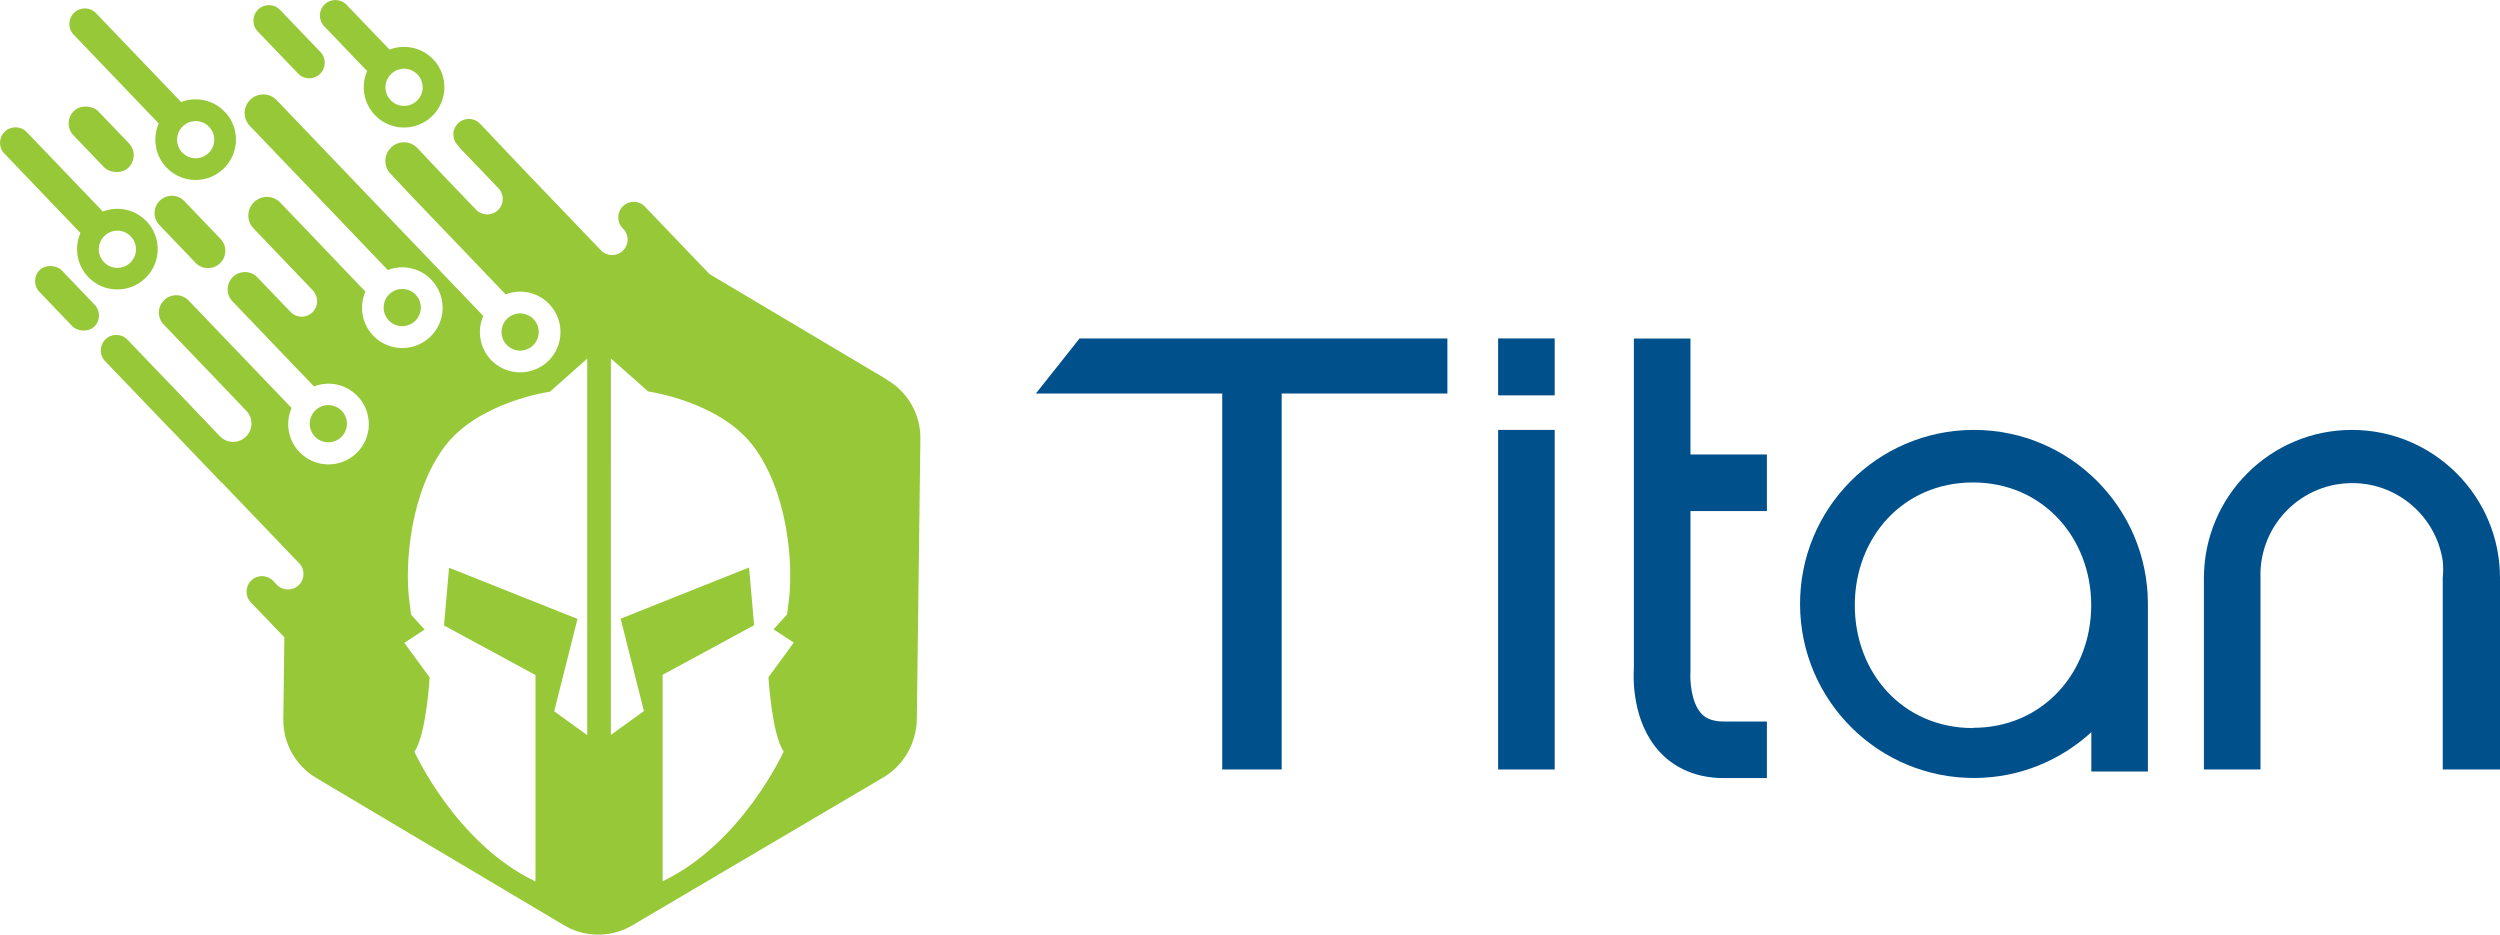
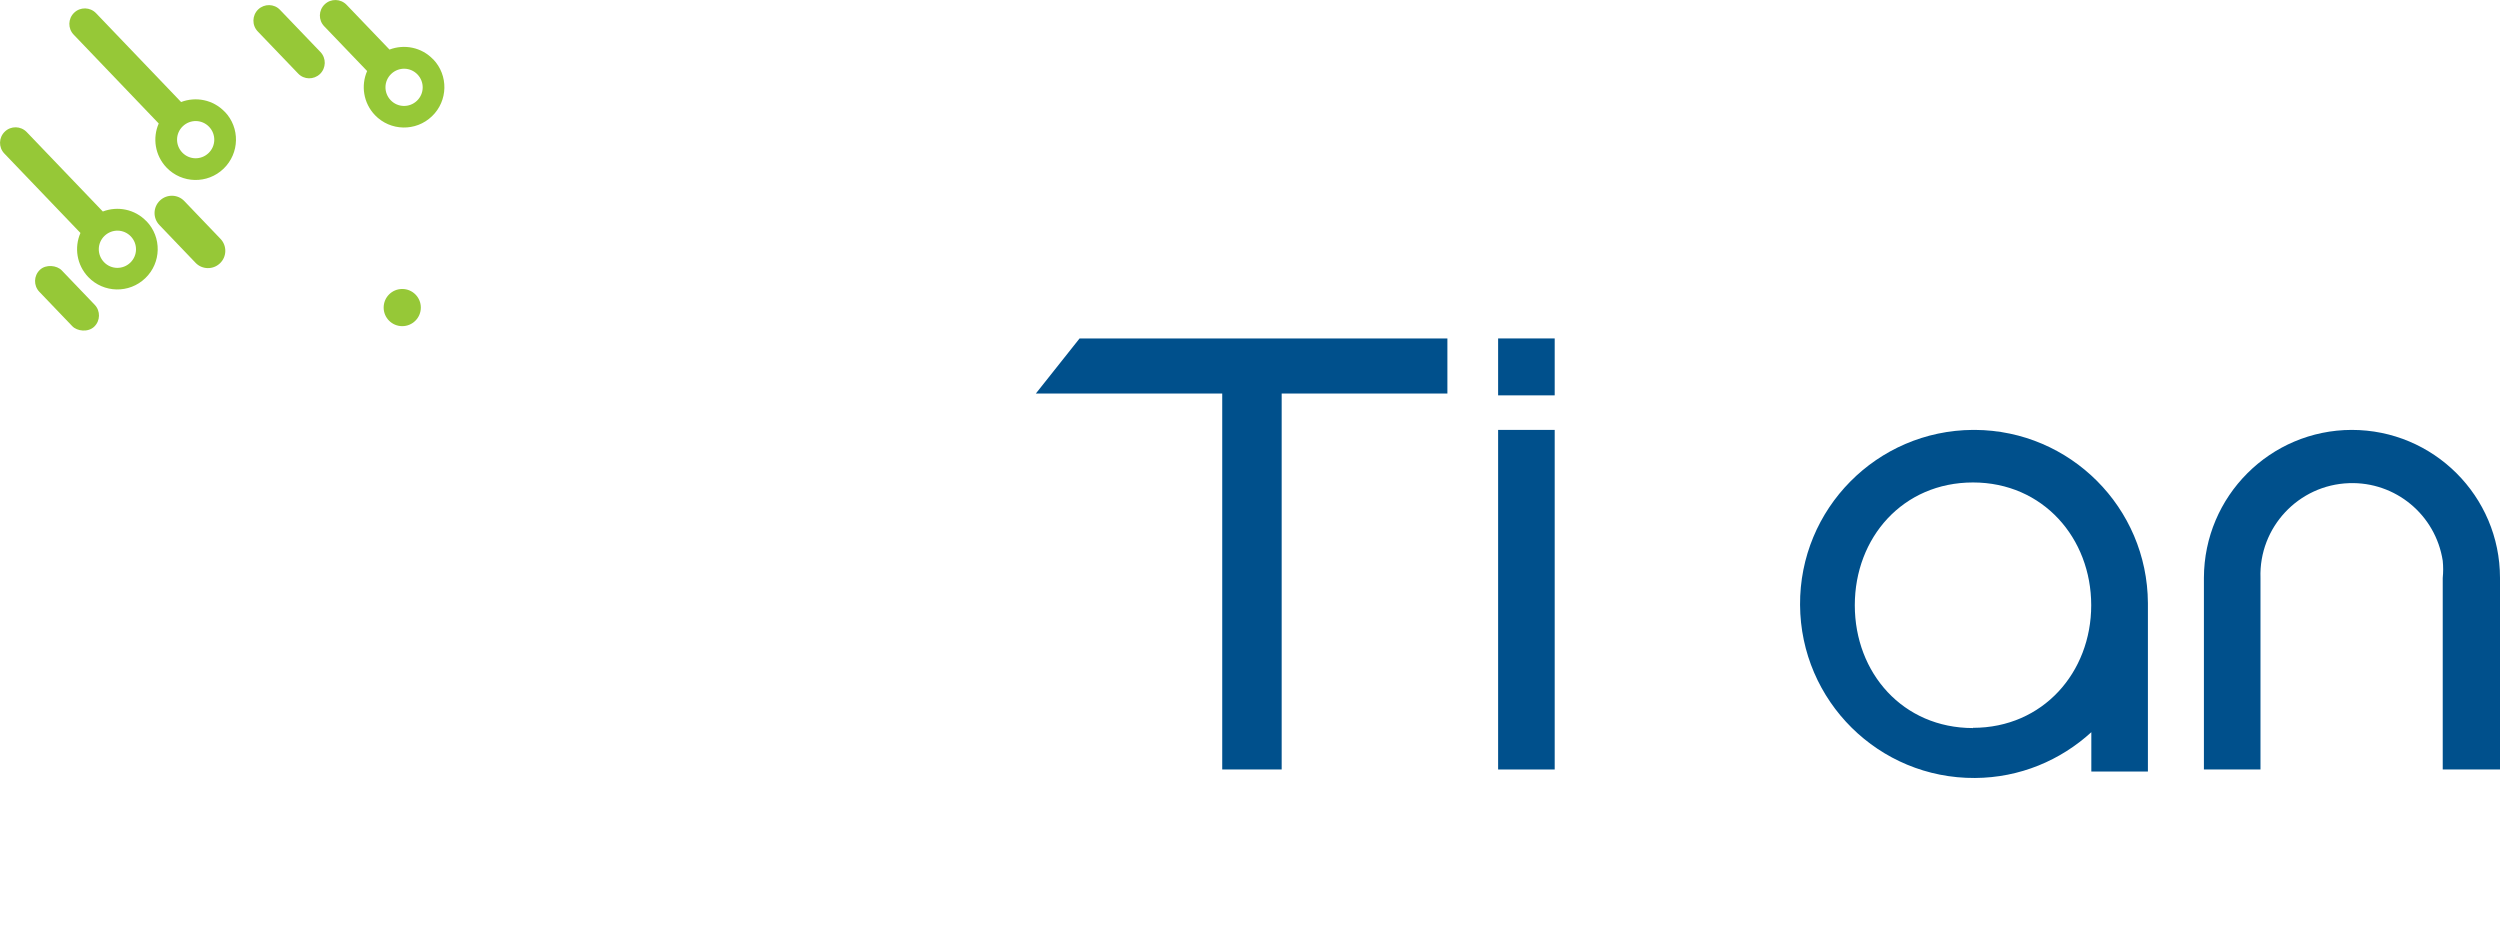
<svg xmlns="http://www.w3.org/2000/svg" id="a" viewBox="0 0 217.84 81.44">
  <g>
    <g>
      <polygon points="106.5 67.05 111.68 67.05 111.68 34.29 126.12 34.29 126.12 29.49 94.07 29.49 90.26 34.29 106.5 34.29 106.5 67.05" fill="#00508c" />
      <g>
        <rect x="130.54" y="29.49" width="4.93" height="4.96" fill="#00508c" />
        <rect x="130.54" y="37.46" width="4.93" height="29.59" fill="#00508c" />
      </g>
      <path d="m204.93,37.46c-7.11.01-12.87,5.77-12.89,12.89h0v16.7h4.93v-16.69h0c-.15-4.41,3.31-8.11,7.72-8.26,4.04-.14,7.54,2.76,8.16,6.76.05.5.05,1,0,1.5h0v16.69h4.99v-16.69h0c0-7.13-5.8-12.91-12.93-12.9h.02,0Z" fill="#00508c" />
      <path d="m187.16,52.54c-.05-8.31-6.77-15.03-15.07-15.08h-.17c-8.37.05-15.12,6.87-15.07,15.25s6.87,15.13,15.24,15.08c3.91-.02,7.46-1.54,10.14-3.99v3.43h4.93v-14.6h0v-.09h0Zm-15.24,10.88v.02c-6.11,0-10.3-4.8-10.3-10.7s4.19-10.7,10.3-10.7,10.3,4.86,10.3,10.7-4.2,10.68-10.3,10.68Z" fill="#00508c" />
-       <path d="m147.3,44.53h6.66v-4.93h-6.66v-10.1h-4.93v28.73c-.06.84-.16,4.66,2.23,7.27.96,1.05,2.72,2.3,5.61,2.3h3.75v-4.93h-3.75c-1.19,0-1.69-.4-1.96-.69-.93-1-1-3.03-.95-3.64v-14h0Z" fill="#00508c" />
    </g>
    <g>
      <path d="m25.98,6.41l-3.52-3.67c-.52-.54-.5-1.4.04-1.92h0c.54-.51,1.39-.5,1.9.04l3.52,3.67c.52.54.5,1.4-.04,1.92h0c-.54.51-1.39.5-1.9-.04Z" fill="#96c837" />
      <rect x="4.49" y="22.57" width="2.7" height="6.85" rx="1.35" ry="1.35" transform="translate(-16.36 11.26) rotate(-43.77)" fill="#96c837" />
-       <rect x="7.32" y="8.71" width="3.01" height="6.85" rx="1.5" ry="1.5" transform="translate(-5.95 9.48) rotate(-43.77)" fill="#96c837" />
      <path d="m37.74,5.17c-1.01-1.06-2.52-1.34-3.8-.85l-3.74-3.9c-.52-.54-1.37-.56-1.91-.04s-.56,1.37-.04,1.91l3.74,3.9c-.55,1.26-.33,2.78.68,3.84,1.34,1.4,3.57,1.45,4.97.1,1.4-1.34,1.45-3.57.1-4.97h0Zm-3.7,3.56c-.62-.65-.6-1.67.05-2.29.65-.62,1.67-.6,2.29.05s.6,1.67-.05,2.29-1.67.6-2.29-.05Z" fill="#96c837" />
      <path d="m12.76,19.28c-1.01-1.06-2.52-1.34-3.8-.85l-6.63-6.92c-.52-.54-1.37-.56-1.91-.04s-.56,1.37-.04,1.91l6.63,6.92c-.55,1.26-.33,2.78.68,3.84,1.34,1.4,3.57,1.45,4.97.1,1.4-1.34,1.45-3.57.1-4.97h0Zm-3.7,3.56c-.62-.65-.6-1.67.05-2.29s1.67-.6,2.29.05.6,1.67-.05,2.29-1.67.6-2.29-.05Z" fill="#96c837" />
      <path d="m19.17,22.94c.6-.57.62-1.53.04-2.13l-3.15-3.29c-.57-.6-1.53-.62-2.13-.04s-.62,1.53-.04,2.13l3.15,3.29c.57.6,1.53.62,2.13.04Z" fill="#96c837" />
-       <circle cx="28.61" cy="36.92" r="1.62" fill="#96c837" />
      <circle cx="35.05" cy="26.8" r="1.62" fill="#96c837" />
-       <circle cx="45.32" cy="28.93" r="1.62" fill="#96c837" />
      <path d="m15.88,13.29c-.62-.65-.6-1.67.05-2.29s1.67-.6,2.29.05.6,1.67-.05,2.29-1.67.6-2.29-.05Zm3.7-3.55c-1.01-1.06-2.52-1.34-3.8-.85L8.37,1.15c-.52-.54-1.37-.56-1.91-.04s-.56,1.37-.04,1.91l7.41,7.74c-.55,1.26-.33,2.78.68,3.84,1.34,1.4,3.57,1.45,4.97.1s1.45-3.57.1-4.97h0Z" fill="#96c837" />
-       <path d="m77.31,33.09l-15.49-9.21-5.63-5.88h0c-.51-.54-1.37-.55-1.9-.04-.54.52-.56,1.38-.04,1.92l.07.07c.51.54.49,1.39-.05,1.9-.54.52-1.39.5-1.91-.04l-1.85-1.93-.83-.87h0l-3.99-4.16-3.86-4.07c-.52-.54-1.37-.56-1.91-.04s-.56,1.37-.04,1.91l.31.37,3.24,3.38c.52.54.5,1.39-.04,1.91s-1.39.5-1.91-.04l-3.24-3.38-1.87-1.99c-.62-.65-1.65-.67-2.29-.05-.65.62-.67,1.65-.05,2.29l1.87,1.99,8.16,8.52c1.28-.5,2.79-.21,3.8.85,1.34,1.4,1.3,3.63-.1,4.97s-3.62,1.3-4.97-.1c-1.01-1.06-1.23-2.58-.68-3.84l-8.16-8.52-5.82-6.08-4.02-4.2c-.62-.65-1.65-.67-2.29-.05-.65.62-.67,1.65-.05,2.29l6.79,7.09,3.05,3.19,2.18,2.28c1.28-.5,2.79-.21,3.8.85,1.34,1.4,1.3,3.63-.1,4.97s-3.62,1.3-4.97-.1c-1.01-1.06-1.23-2.58-.68-3.84l-2.18-2.28-3.05-3.19-2.18-2.28c-.62-.65-1.65-.67-2.29-.05-.65.62-.67,1.65-.05,2.29l5.17,5.4.06.07h0c.45.54.42,1.35-.1,1.85-.52.5-1.32.5-1.84.02h0l-.06-.06-2.89-3.01c-.57-.6-1.53-.62-2.13-.04-.6.57-.62,1.53-.04,2.13l2.95,3.08,4.15,4.33c1.28-.5,2.79-.21,3.8.85,1.34,1.4,1.3,3.63-.1,4.97-1.4,1.34-3.62,1.3-4.97-.1-1.01-1.06-1.23-2.58-.68-3.84l-4.15-4.33-4.82-5.03c-.57-.6-1.53-.62-2.13-.04s-.62,1.53-.04,2.13l.94.98,3.88,4.05,2.38,2.49c.61.64.59,1.65-.05,2.26s-1.65.59-2.26-.05l-2.38-2.49h0s-.04-.04-.06-.07l-3.82-3.98-1.79-1.87c-.52-.54-1.37-.56-1.91-.04s-.56,1.37-.04,1.91l5.61,5.85s.04.04.07.06h0l4.38,4.58c.06.05.12.1.18.16l6.67,6.96c.52.54.5,1.39-.04,1.91-.54.52-1.39.5-1.91-.04l-.19-.2-.12-.13c-.52-.54-1.37-.56-1.91-.04s-.56,1.37-.04,1.91l2.92,3.04-.09,7.14c-.03,2.1,1.07,4.05,2.87,5.12l21.58,12.83c1.8,1.07,4.04,1.1,5.86.07l21.89-12.9c1.83-1.03,2.97-3.02,3-5.12l.31-24.43c.03-2.1-1.07-4.05-2.87-5.12l-.02-.03Zm-26.14,30.97l-2.88-2.08,2.03-8.05-11.19-4.46-.44,5.03,7.97,4.32v17.99c-6.94-3.31-10.55-11.31-10.55-11.31,1.03-1.44,1.33-6.47,1.33-6.47l-2.21-3.02,1.77-1.15-1.18-1.3-.15-1.15c-.44-3.45.15-9.64,3.1-13.53s9.15-4.75,9.15-4.75l3.25-2.88v32.82h0Zm17.12,1.42s-3.62,8-10.55,11.31v-17.99l7.97-4.32-.44-5.03-11.19,4.46,2.03,8.05-2.88,2.08V31.23l3.25,2.88s6.2.86,9.15,4.75c2.95,3.89,3.54,10.08,3.1,13.53l-.15,1.15-1.18,1.3,1.77,1.15-2.21,3.02s.3,5.03,1.33,6.47h0Z" fill="#96c837" />
    </g>
  </g>
  <rect y="0" width="217.84" height="81.41" fill="none" />
</svg>